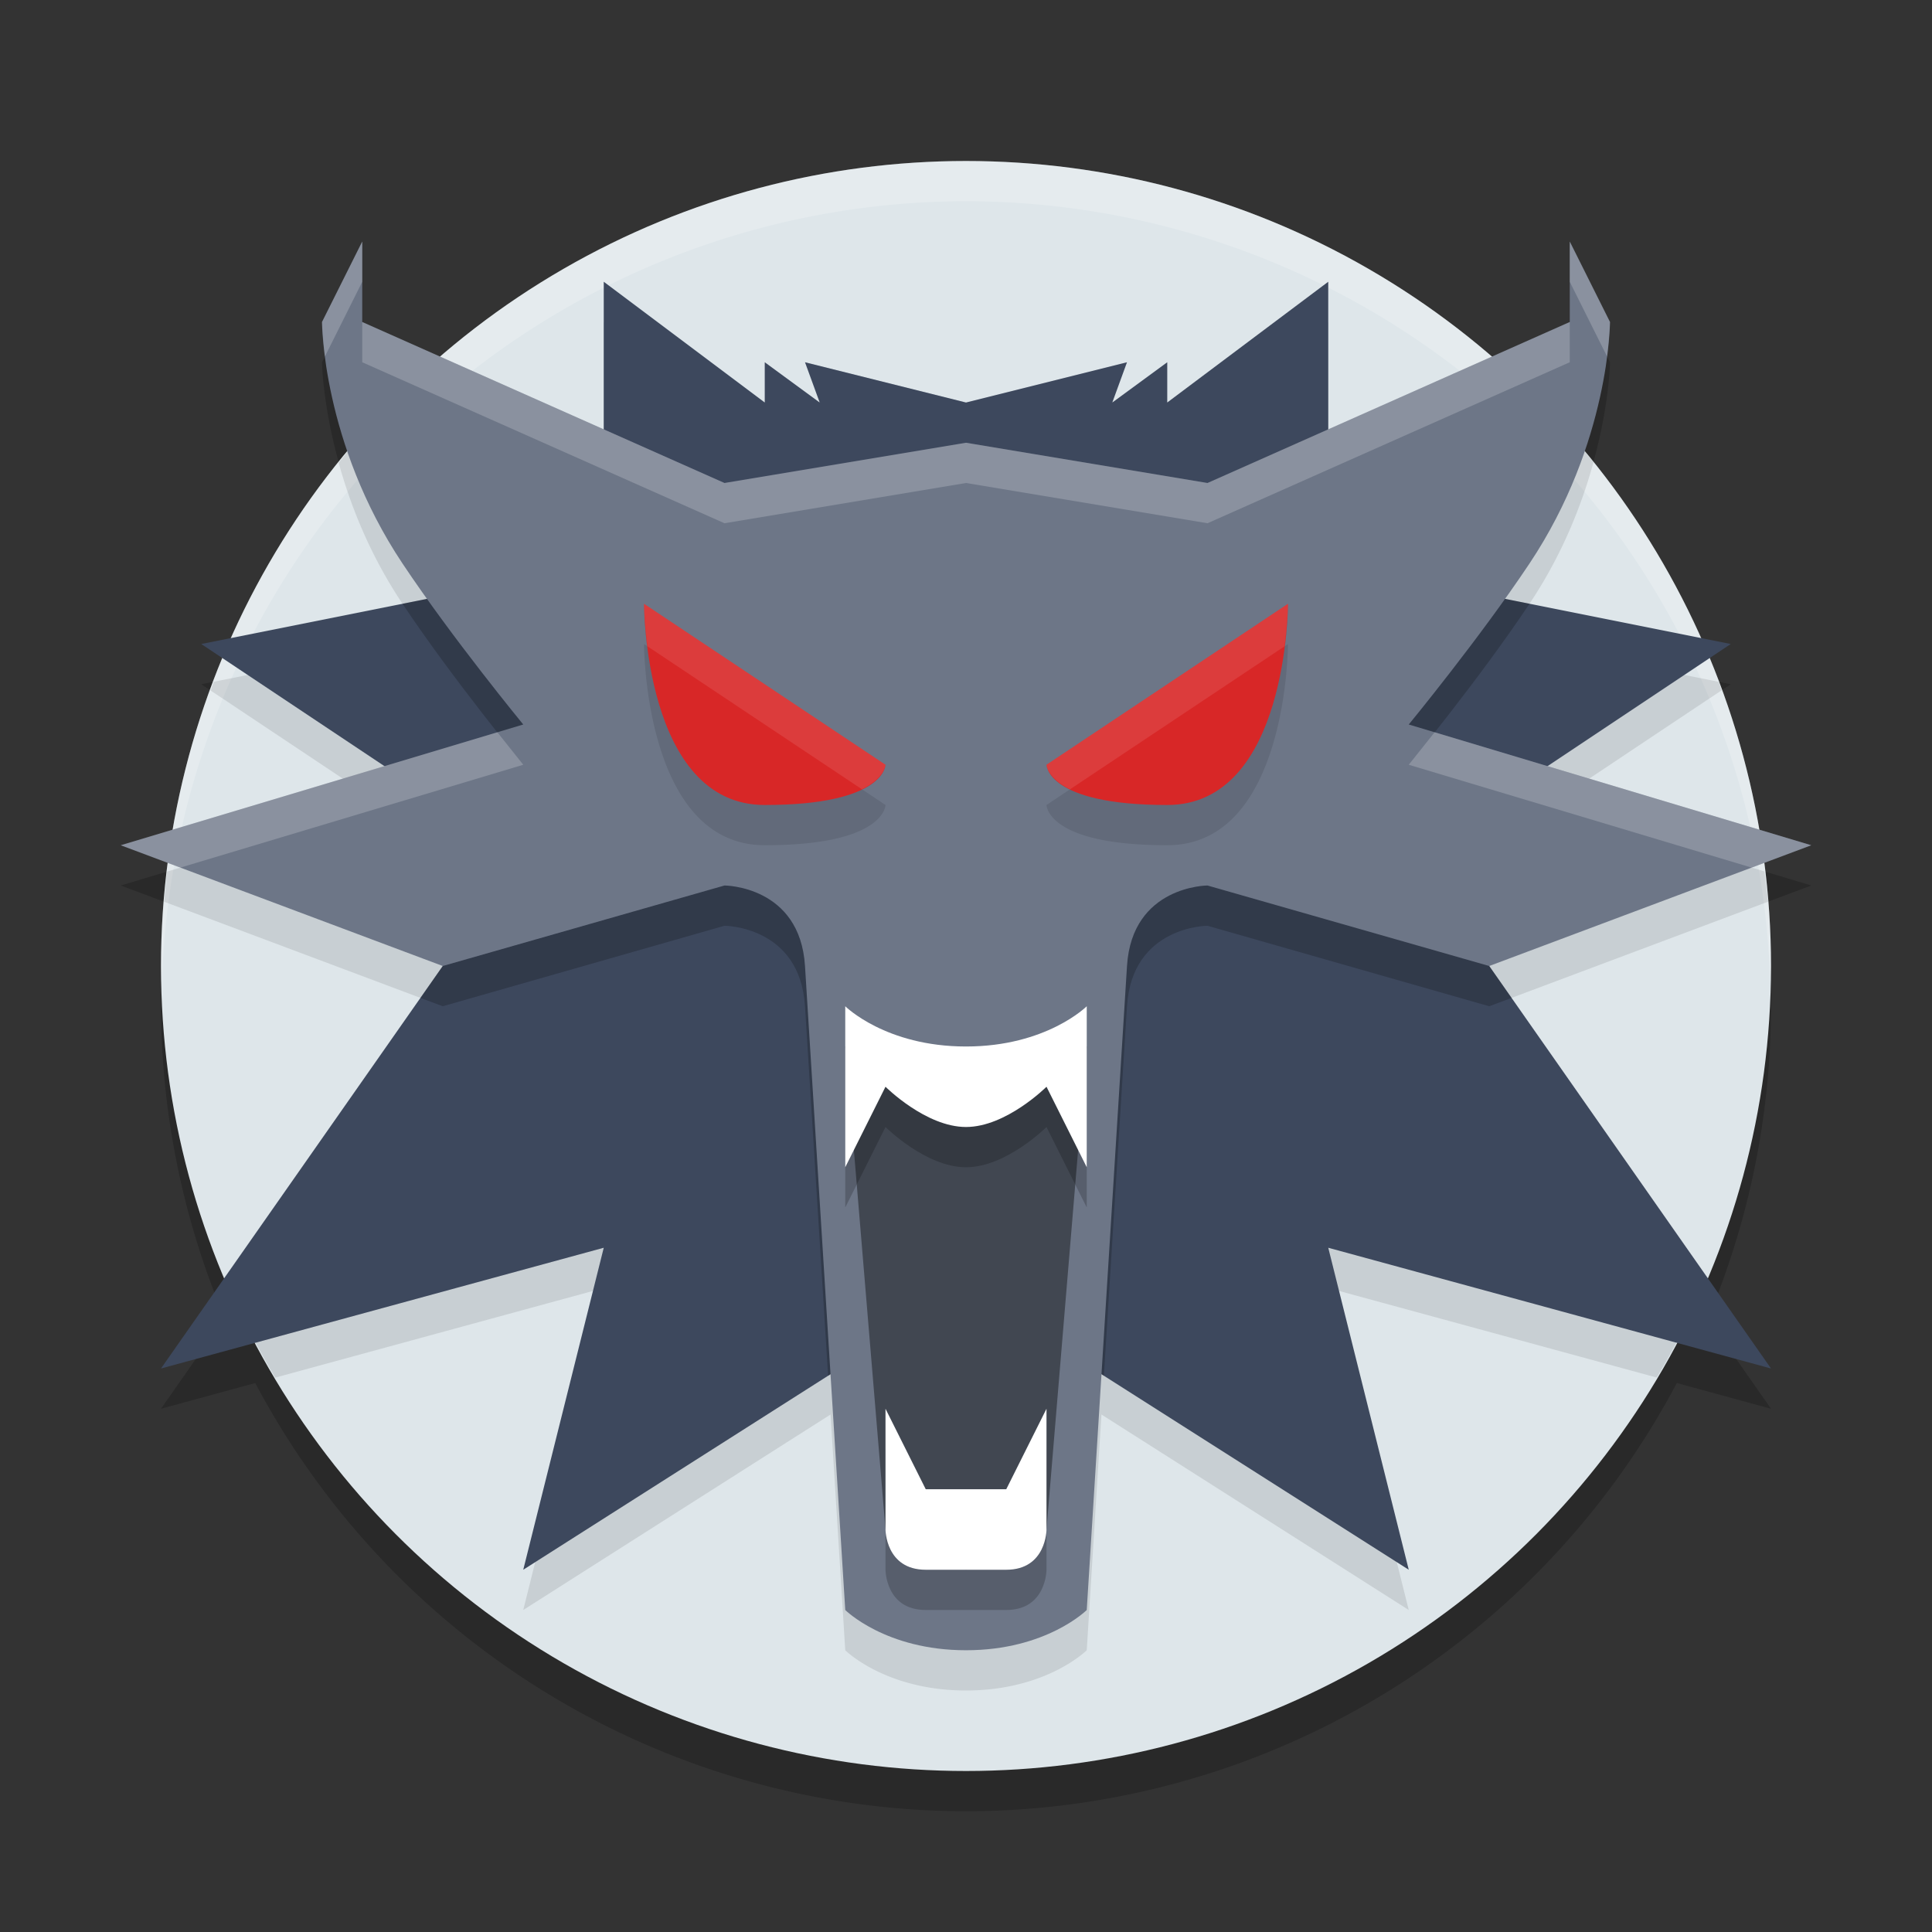
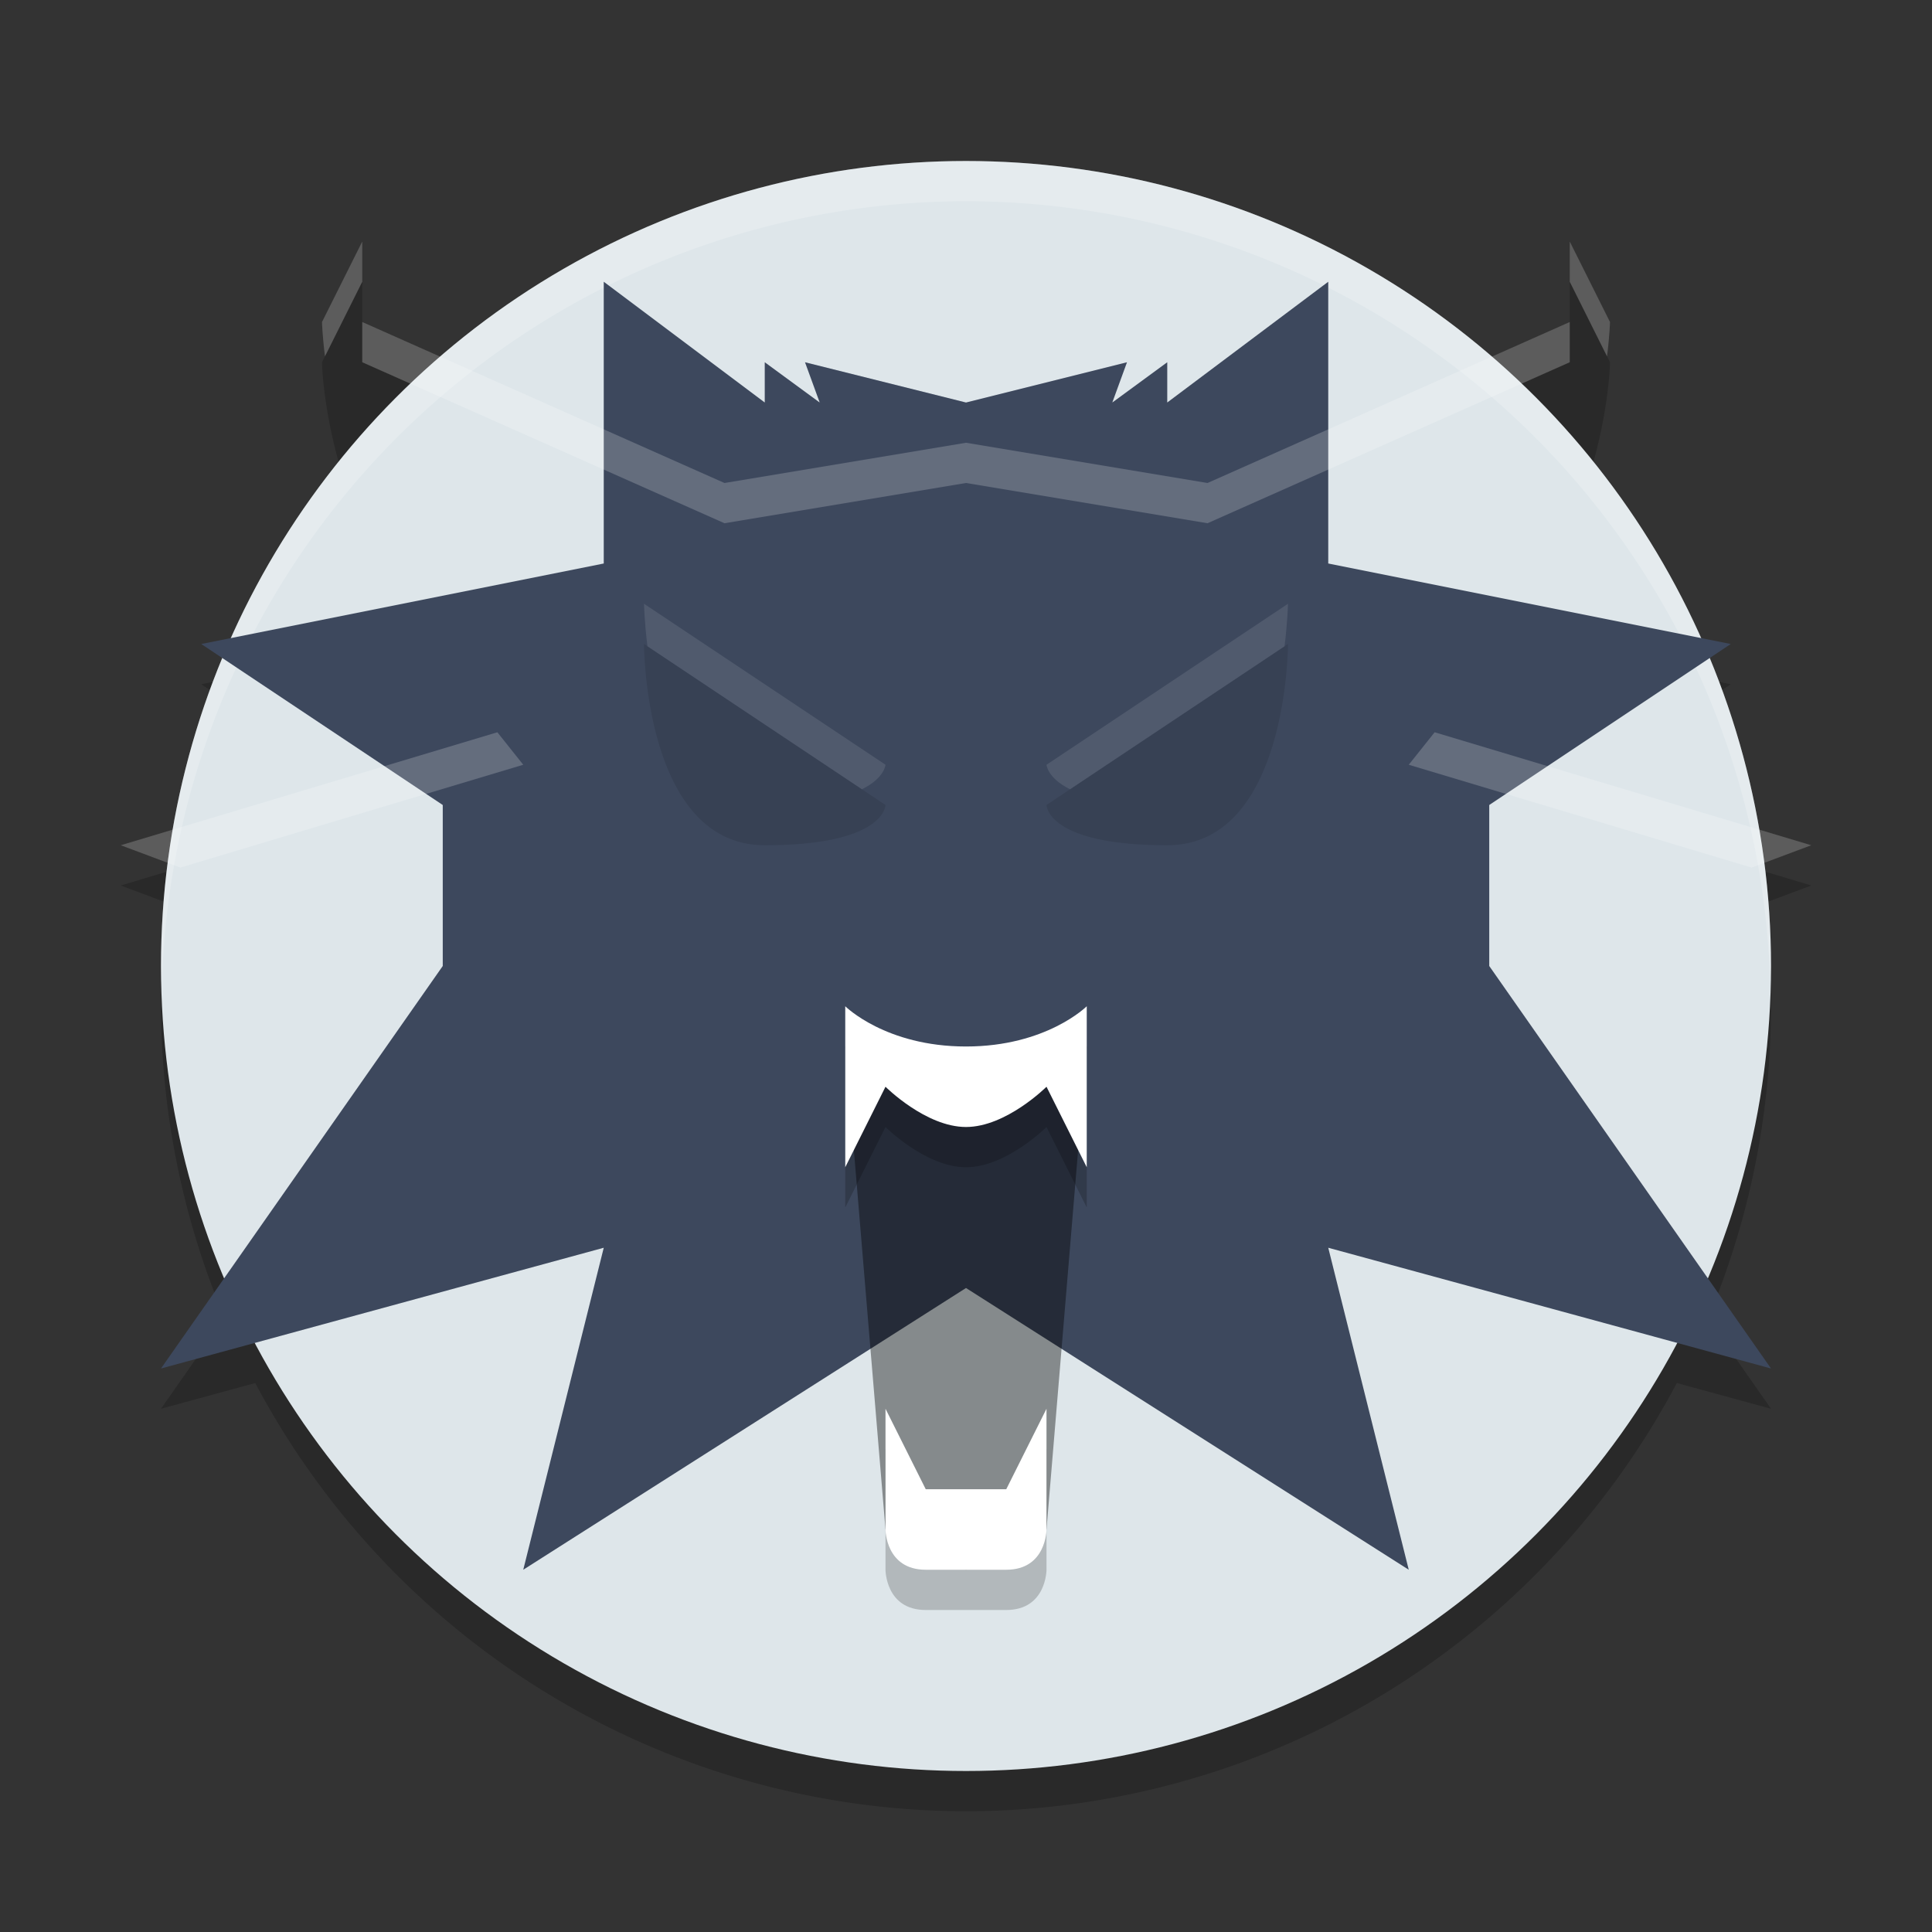
<svg xmlns="http://www.w3.org/2000/svg" width="48" height="48" version="1.1">
  <rect width="100%" height="100%" fill="#333333" stroke="none" />
  <path style="opacity:.2" d="M 24 5 A 20 20 0 0 0 10.957 9.869 L 9 9 L 9 7 L 8 9 C 8 9 8.017 10.385 8.637 12.203 A 20 20 0 0 0 5.754 16.85 L 5 17 L 5.527 17.352 A 20 20 0 0 0 4.311 21.607 L 3 22 L 4.184 22.443 A 20 20 0 0 0 4 25 A 20 20 0 0 0 5.58 32.742 L 4 35 L 6.342 34.361 A 20 20 0 0 0 24 45 A 20 20 0 0 0 41.66 34.361 L 44 35 L 42.432 32.76 A 20 20 0 0 0 44 25 A 20 20 0 0 0 43.811 22.445 L 45 22 L 43.711 21.613 A 20 20 0 0 0 42.465 17.357 L 43 17 L 42.236 16.848 A 20 20 0 0 0 39.359 12.219 C 39.985 10.393 40 9 40 9 L 39 7 L 39 9 L 37.057 9.863 A 20 20 0 0 0 24 5 z" />
  <circle style="fill:#dee6ea" cx="24" cy="24" r="20" />
  <path style="fill:#ffffff;opacity:.2" d="M 24 4 A 20 20 0 0 0 4 24 A 20 20 0 0 0 4.021 24.582 A 20 20 0 0 1 24 5 A 20 20 0 0 1 43.979 24.418 A 20 20 0 0 0 44 24 A 20 20 0 0 0 24 4 z" />
-   <path style="opacity:0.1" d="M 15 8 L 15 11.666 L 10.201 9.533 A 20 20 0 0 0 8.414 11.496 C 8.698 12.526 9.171 13.757 10 15 C 10.193 15.289 10.408 15.583 10.617 15.877 L 5.312 16.938 A 20 20 0 0 0 5.234 17.156 L 9.551 20.035 L 4.152 21.654 A 20 20 0 0 0 4.08 22.404 L 11 25 L 5.854 32.352 A 20 20 0 0 0 6.838 34.227 L 15 32 L 13 40 L 20.635 35.143 L 21 41 C 21 41 22 42 24 42 C 26 42 27 41 27 41 L 27.365 35.143 L 35 40 L 33 32 L 41.16 34.225 A 20 20 0 0 0 42.148 32.354 L 37 25 L 43.928 22.402 A 20 20 0 0 0 43.836 21.65 L 38.449 20.035 L 42.773 17.15 A 20 20 0 0 0 42.703 16.941 L 37.383 15.877 C 37.592 15.583 37.807 15.289 38 15 C 38.833 13.751 39.306 12.515 39.59 11.482 A 20 20 0 0 0 37.783 9.541 L 33 11.666 L 33 8 L 29 11 L 29 10 L 27.635 11 L 28 10 L 24 11 L 20 10 L 20.365 11 L 19 10 L 19 11 L 15 8 z" />
  <path style="fill:#3d485d" d="M 15 7 L 15 14 L 5 16 L 11 20 L 11 24 L 4 34 L 15 31 L 13 39 L 24 32 L 35 39 L 33 31 L 44 34 L 37 24 L 37 20 L 43 16 L 33 14 L 33 7 L 29 10 L 29 9 L 27.635 10 L 28 9 L 24 10 L 20 9 L 20.365 10 L 19 9 L 19 10 L 15 7 z" />
-   <path style="opacity:0.2" d="M 15 11.666 L 15 14 L 10 15 C 11.24 16.861 13 19 13 19 L 10.586 19.725 L 11 20 L 11 24 L 10.445 24.793 L 11 25 L 18 23 C 18 23 19.875 23.004 20 25 L 20.574 34.18 L 24 32 L 27.426 34.18 L 28 25 C 28.125 23.004 30 23 30 23 L 37 25 L 37.555 24.793 L 37 24 L 37 20 L 37.414 19.725 L 35 19 C 35 19 36.76 16.861 38 15 L 33 14 L 33 11.666 L 30 13 L 24 12 L 18 13 L 15 11.666 z" />
-   <path style="fill:#6d7687" d="M 9 6 L 8 8 C 8 8 8 11 10 14 C 11.24 15.861 13 18 13 18 L 3 21 L 11 24 L 18 22 C 18 22 19.875 22.004 20 24 L 21 40 C 21 40 22 41 24 41 C 26 41 27 40 27 40 L 28 24 C 28.125 22.004 30 22 30 22 L 37 24 L 45 21 L 35 18 C 35 18 36.76 15.861 38 14 C 40 11 40 8 40 8 L 39 6 L 39 8 L 30 12 L 24 11 L 18 12 L 9 8 L 9 6 z" />
  <path style="opacity:0.1" d="M 16 16 C 16 16 16 21 19 21 C 22 21 22 20 22 20 L 16 16 z M 32 16 L 26 20 C 26 20 26 21 29 21 C 32 21 32 16 32 16 z" />
-   <path style="fill:#d82727" d="m 16,15 6,4 c 0,0 0,1 -3,1 -3,0 -3,-5 -3,-5 z" />
-   <path style="fill:#d82727" d="m 32,15 -6,4 c 0,0 0,1 3,1 3,0 3,-5 3,-5 z" />
  <path style="opacity:0.4" d="m 21,26 3,1 3,-1 -1,12 -2,1 -2,-1 z" />
  <path style="opacity:0.2" d="M 21 26 L 21 30 L 22 28 C 22 28 23 29 24 29 C 25 29 26 28 26 28 L 27 30 L 27 26 C 27 26 26 27 24 27 C 22 27 21 26 21 26 z M 22 36 L 22 39 C 22 39 22 40 23 40 L 25 40 C 26 40 26 39 26 39 L 26 36 L 25 38 L 23 38 L 22 36 z" />
  <path style="fill:#ffffff" d="m 22,38 v -3 l 1,2 h 2 l 1,-2 v 3 c 0,0 0,1 -1,1 -0.667,0 -1.333,0 -2,0 -1,0 -1,-1 -1,-1 z" />
  <path style="fill:#ffffff" d="m 21,25 v 4 l 1,-2 c 0,0 1,1 2,1 1,0 2,-1 2,-1 l 1,2 v -4 c 0,0 -1,1 -3,1 -2,0 -3,-1 -3,-1 z" />
  <path style="fill:#ffffff;opacity:0.1" d="M 16 15 C 16 15 16.01 15.45 16.086 16.057 L 21.414 19.609 C 21.981 19.329 22 19 22 19 L 16 15 z M 32 15 L 26 19 C 26 19 26.019 19.329 26.586 19.609 L 31.914 16.057 C 31.99 15.45 32 15 32 15 z" />
  <path style="fill:#ffffff;opacity:0.2" d="M 9 6 L 8 8 C 8 8 8.008 8.333 8.074 8.854 L 9 7 L 9 6 z M 39 6 L 39 7 L 39.926 8.854 C 39.992 8.333 40 8 40 8 L 39 6 z M 9 8 L 9 9 L 18 13 L 24 12 L 30 13 L 39 9 L 39 8 L 30 12 L 24 11 L 18 12 L 9 8 z M 12.357 18.193 L 3 21 L 4.482 21.555 L 13 19 C 13 19 12.628 18.532 12.357 18.193 z M 35.643 18.193 C 35.372 18.532 35 19 35 19 L 43.518 21.555 L 45 21 L 35.643 18.193 z" />
</svg>